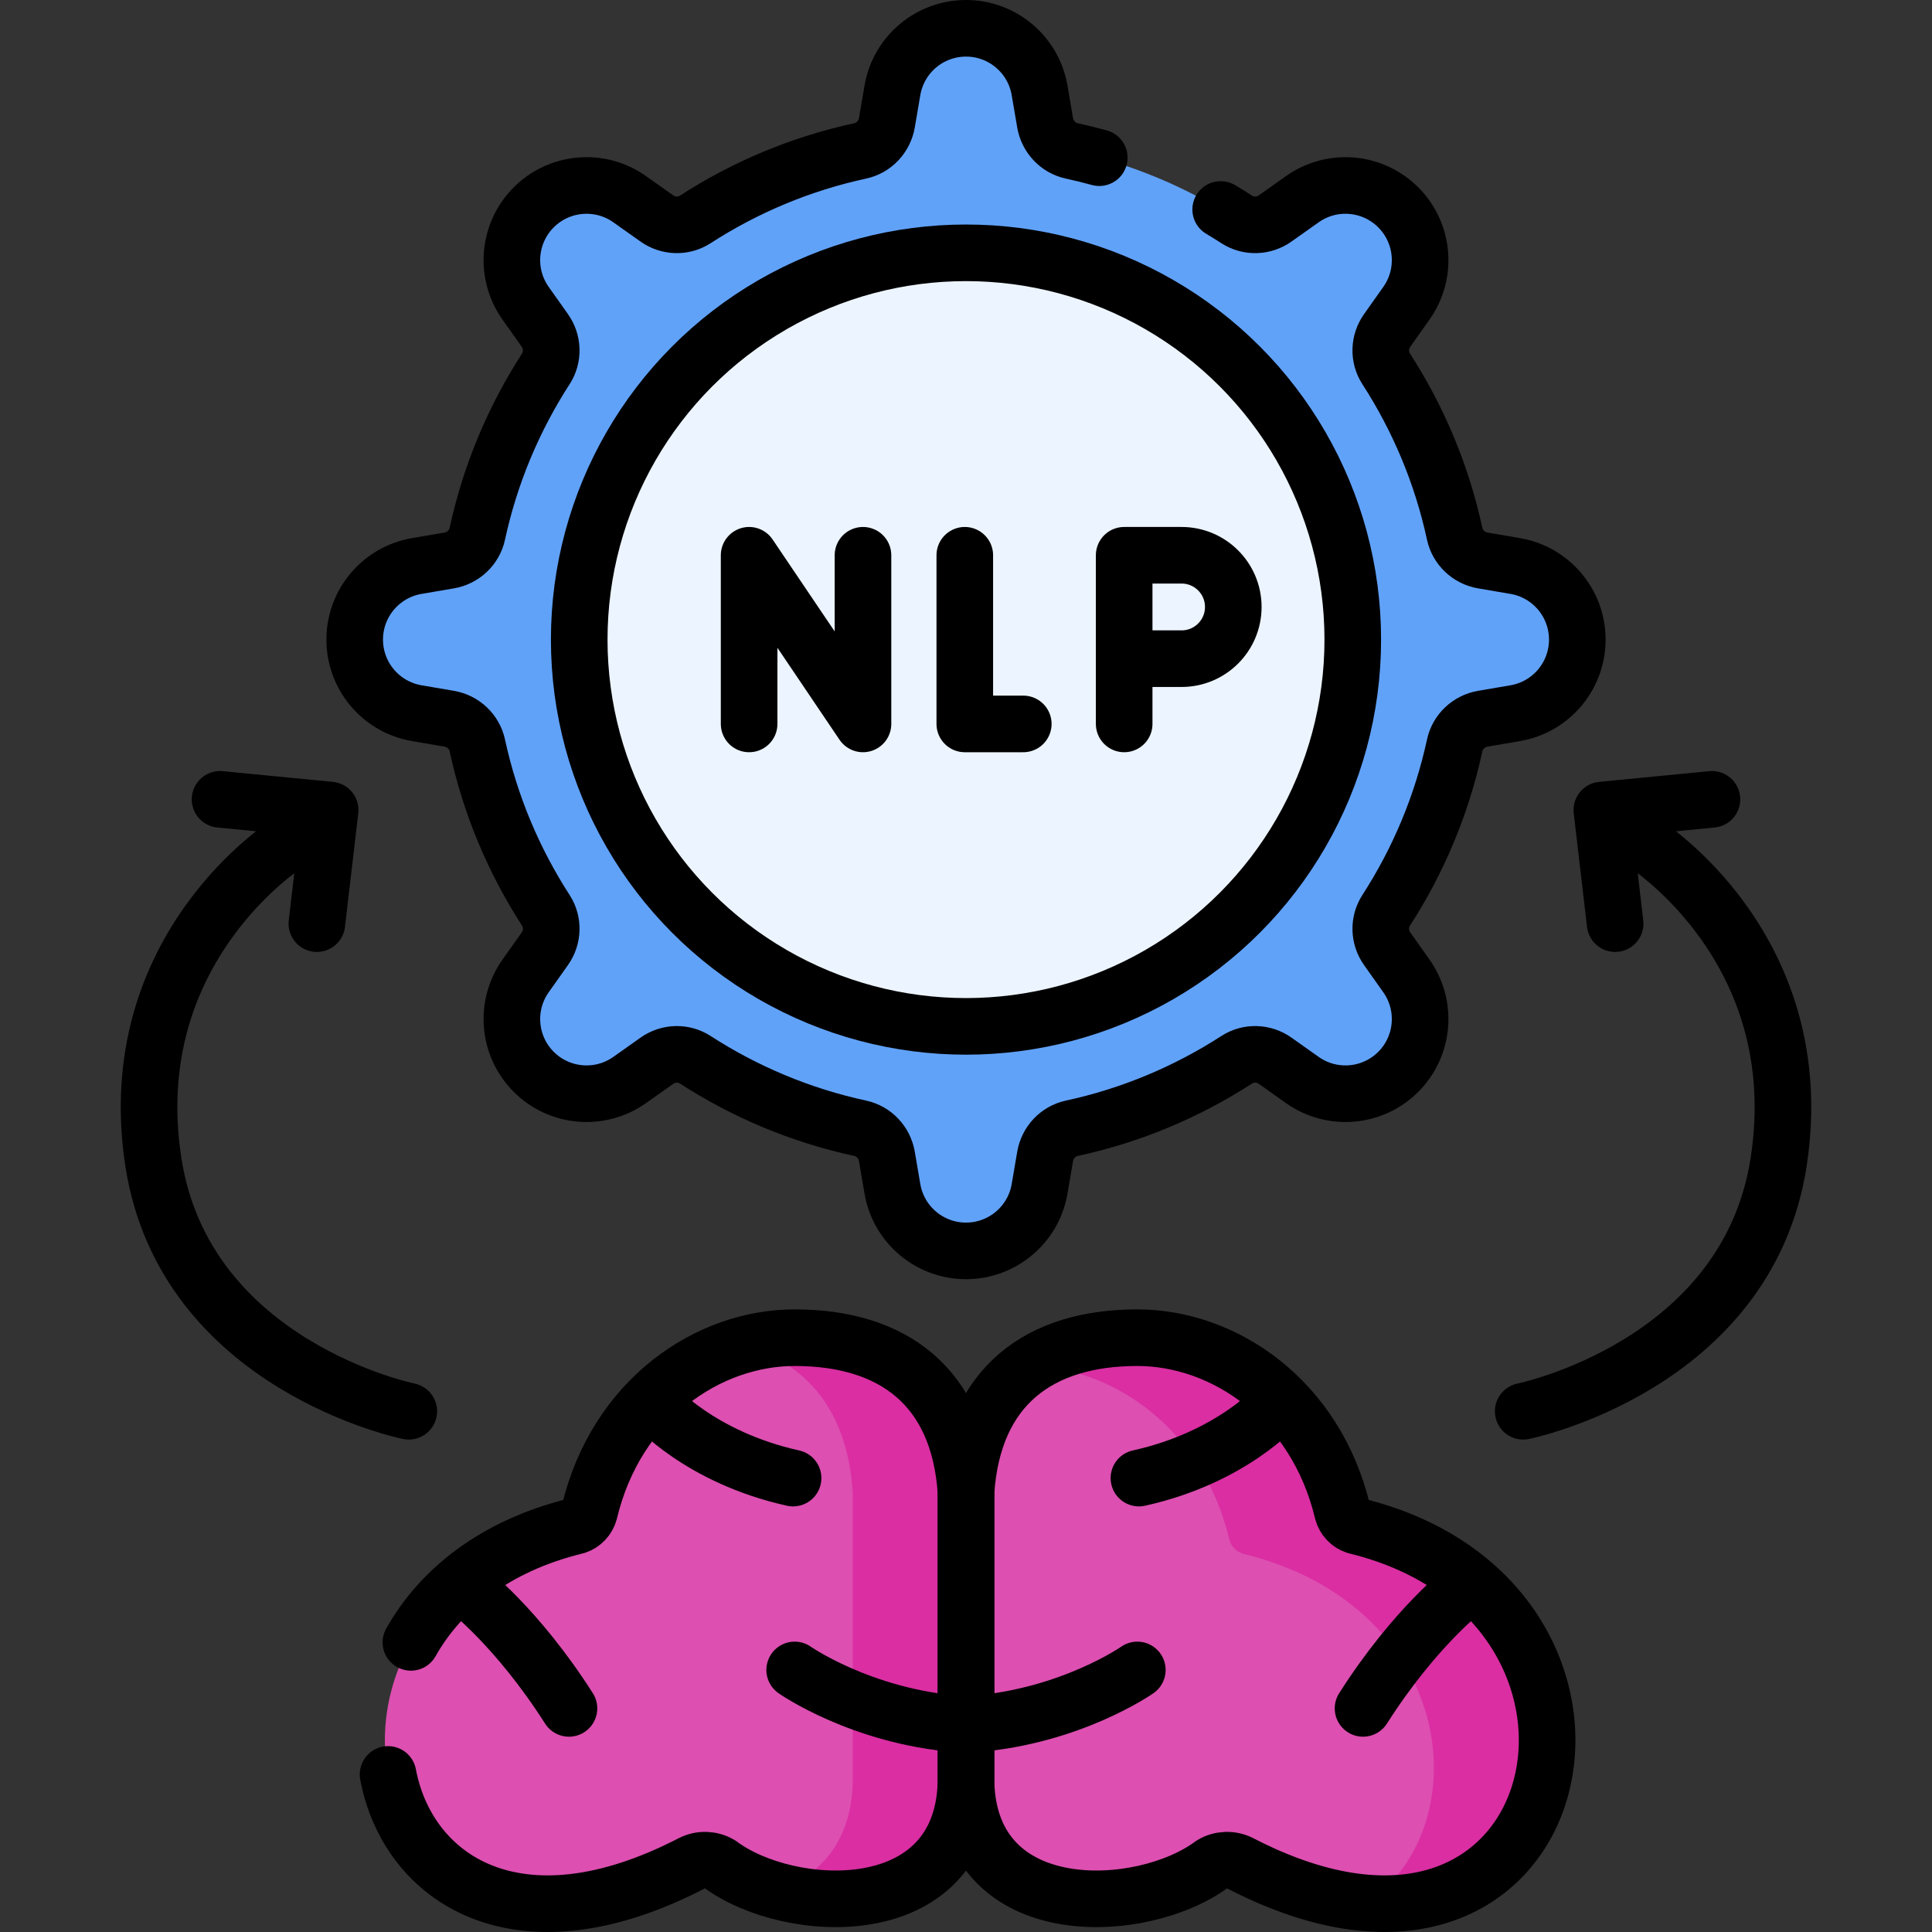
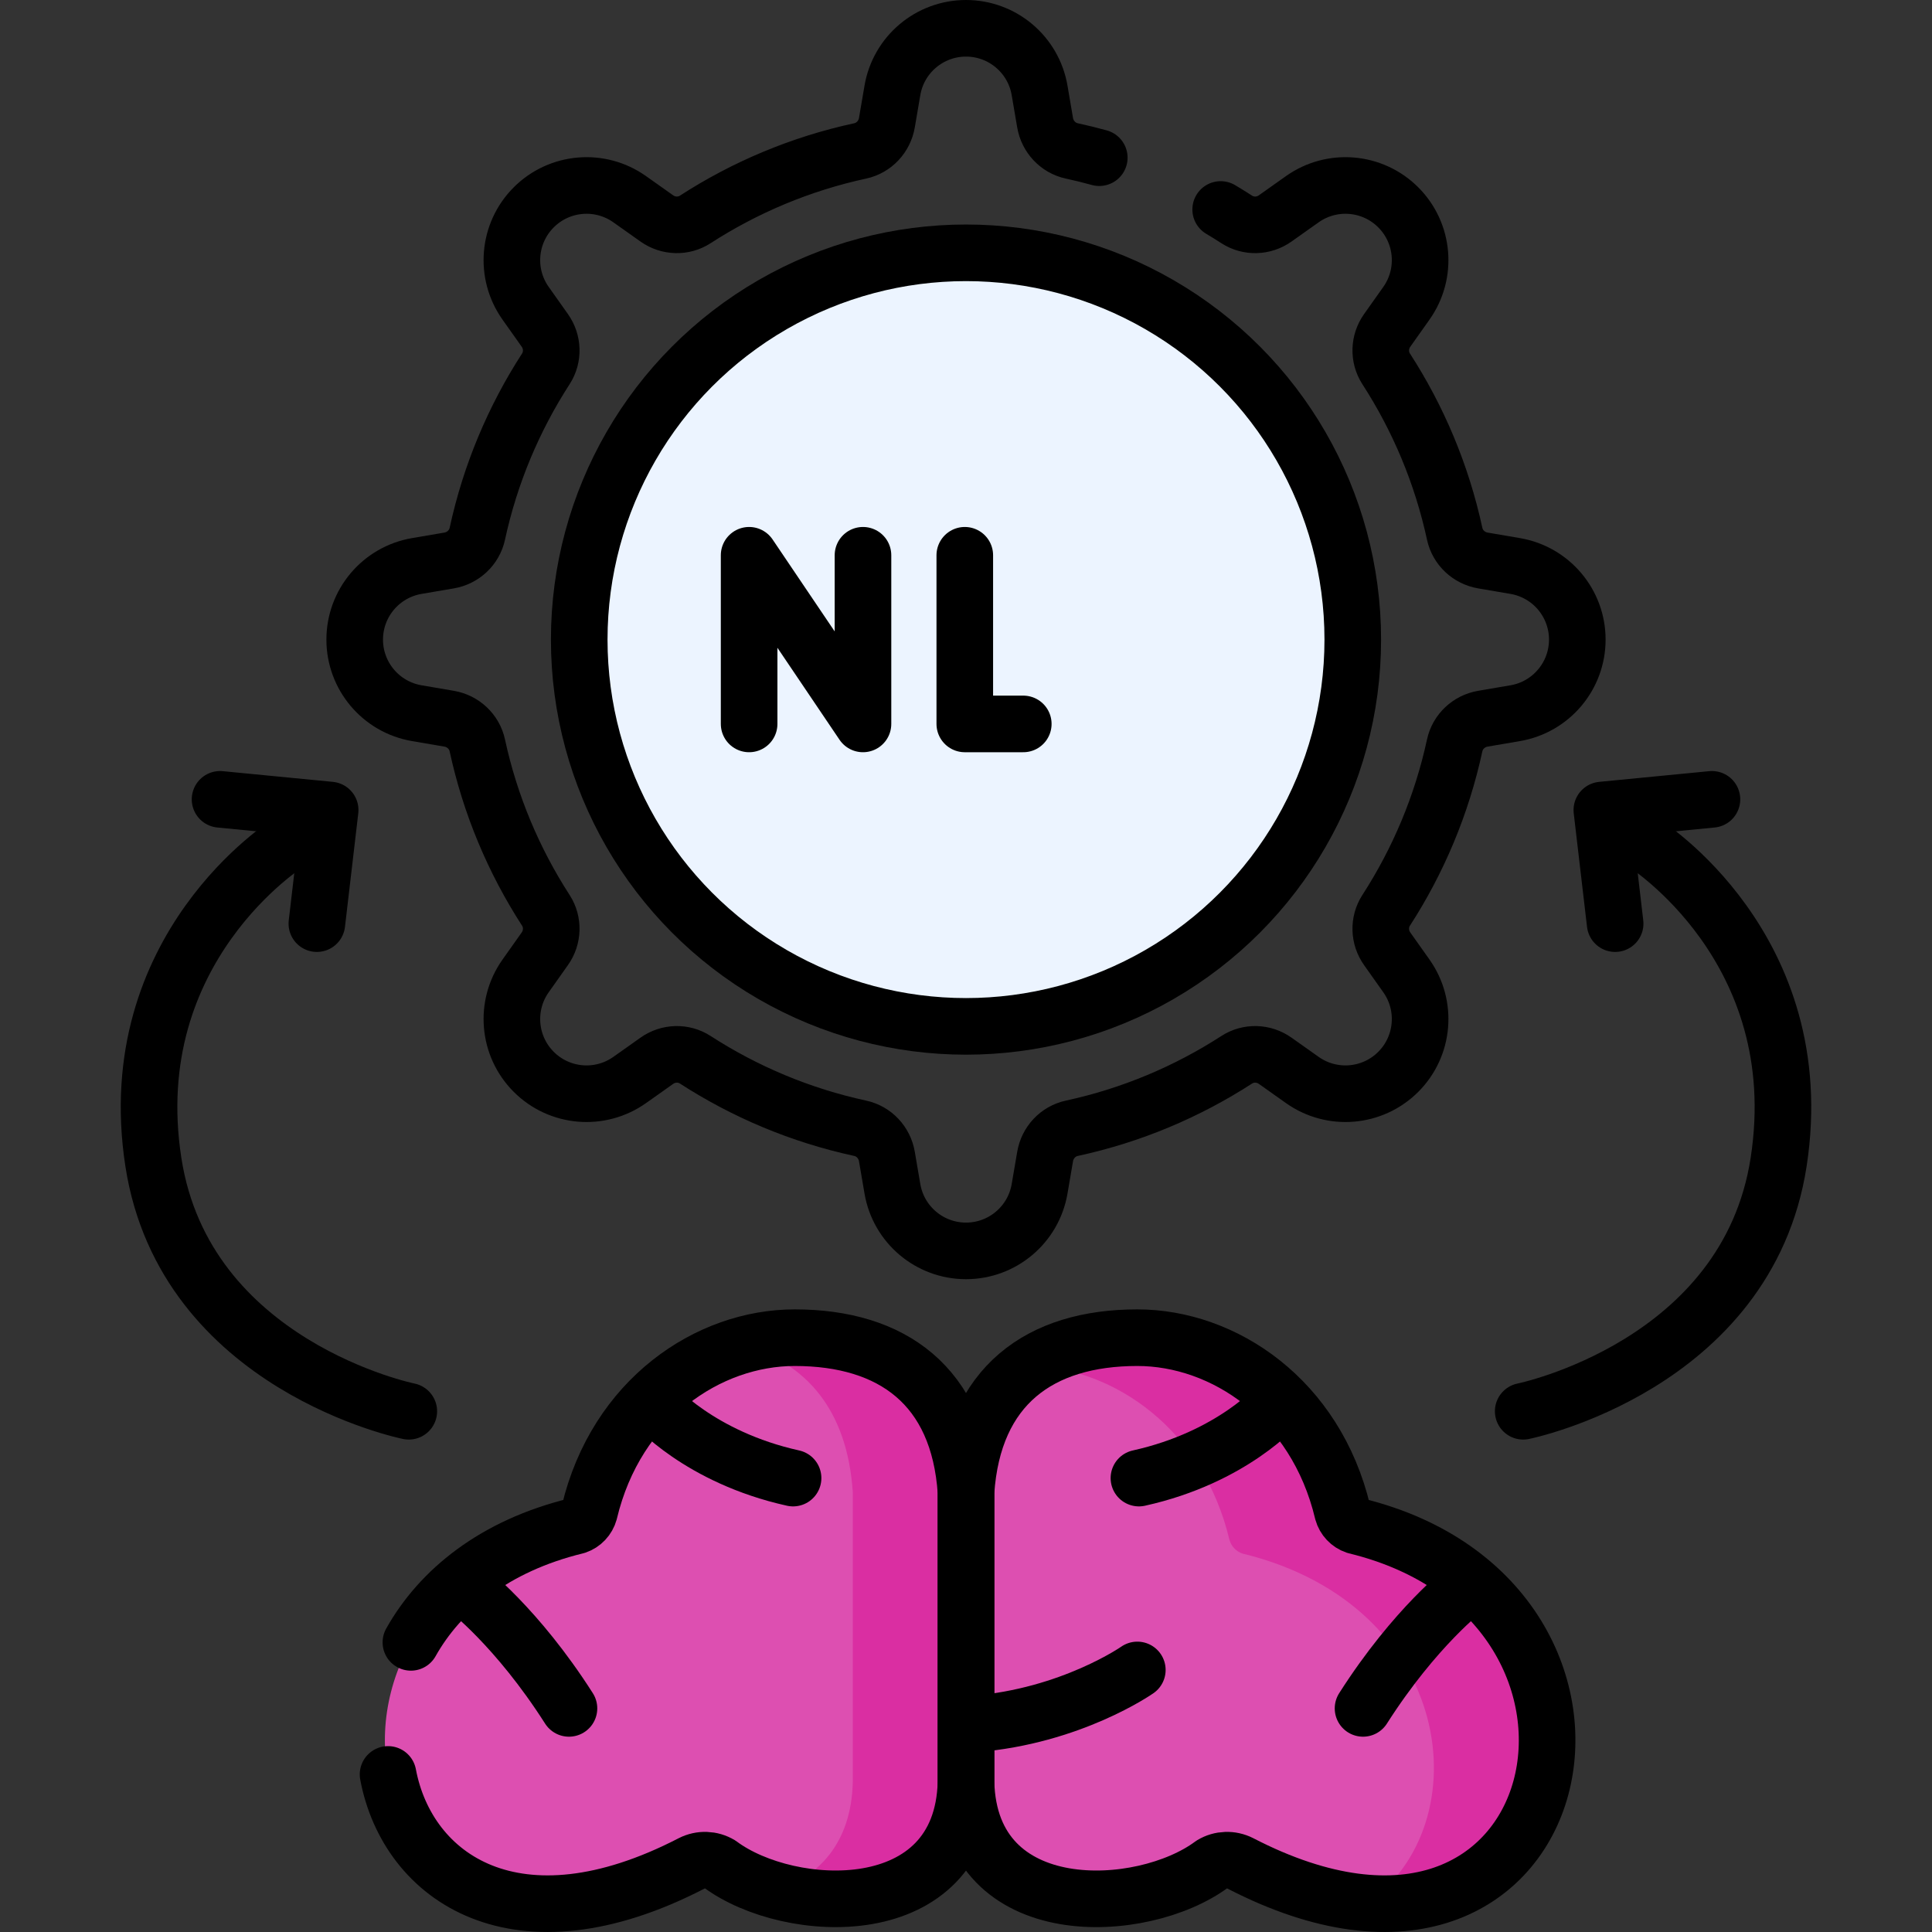
<svg xmlns="http://www.w3.org/2000/svg" version="1.1" id="Capa_1" x="0px" y="0px" viewBox="0 0 512 512" style="enable-background:new 0 0 512 512;" xml:space="preserve" width="512" height="512">
  <rect x="0" y="0" width="512" height="512" fill="#333333" stroke="none" />
  <g>
    <g>
-       <path style="fill:#61A2F9;" d="M418,169.5L418,169.5c0-9.641-6.949-17.878-16.452-19.502l-8.569-1.464&#10;&#09;&#09;&#09;c-3.691-0.631-6.682-3.412-7.474-7.072c-3.416-15.796-9.652-30.555-18.16-43.714c-2.013-3.113-1.878-7.151,0.264-10.176l5.099-7.2&#10;&#09;&#09;&#09;c5.572-7.868,4.661-18.606-2.156-25.424l0,0c-6.817-6.817-17.556-7.728-25.424-2.156l-7.2,5.099&#10;&#09;&#09;&#09;c-3.025,2.142-7.063,2.277-10.176,0.264c-13.16-8.508-27.918-14.744-43.714-18.16c-3.66-0.791-6.441-3.782-7.072-7.474&#10;&#09;&#09;&#09;l-1.464-8.569C273.878,14.449,265.641,7.5,256,7.5h0c-9.641,0-17.878,6.949-19.502,16.452l-1.464,8.569&#10;&#09;&#09;&#09;c-0.631,3.691-3.412,6.682-7.072,7.474c-15.796,3.415-30.555,9.652-43.714,18.16c-3.113,2.013-7.151,1.878-10.176-0.264&#10;&#09;&#09;&#09;l-7.2-5.099c-7.868-5.572-18.606-4.661-25.424,2.156l0,0c-6.817,6.817-7.728,17.556-2.156,25.424l5.099,7.2&#10;&#09;&#09;&#09;c2.142,3.025,2.277,7.063,0.264,10.176c-8.508,13.16-14.744,27.918-18.16,43.714c-0.791,3.66-3.782,6.441-7.474,7.072&#10;&#09;&#09;&#09;l-8.569,1.464C100.949,151.622,94,159.859,94,169.5v0c0,9.641,6.949,17.878,16.452,19.502l8.569,1.464&#10;&#09;&#09;&#09;c3.691,0.631,6.682,3.412,7.474,7.072c3.415,15.796,9.652,30.554,18.16,43.714c2.013,3.113,1.878,7.151-0.264,10.176l-5.098,7.2&#10;&#09;&#09;&#09;c-5.572,7.868-4.661,18.606,2.156,25.424h0c6.817,6.817,17.556,7.728,25.424,2.156l7.2-5.099&#10;&#09;&#09;&#09;c3.025-2.142,7.063-2.277,10.176-0.264c13.16,8.508,27.918,14.744,43.714,18.16c3.66,0.791,6.441,3.782,7.072,7.474l1.464,8.569&#10;&#09;&#09;&#09;c1.624,9.503,9.861,16.452,19.502,16.452h0c9.641,0,17.878-6.949,19.502-16.452l1.464-8.569c0.631-3.691,3.412-6.682,7.072-7.474&#10;&#09;&#09;&#09;c15.796-3.415,30.555-9.652,43.714-18.16c3.113-2.013,7.151-1.878,10.176,0.264l7.2,5.099c7.868,5.572,18.606,4.661,25.424-2.156&#10;&#09;&#09;&#09;l0,0c6.817-6.817,7.728-17.556,2.156-25.424l-5.099-7.2c-2.142-3.025-2.277-7.063-0.264-10.176&#10;&#09;&#09;&#09;c8.508-13.16,14.744-27.918,18.16-43.714c0.791-3.66,3.782-6.441,7.474-7.072l8.569-1.464C411.051,187.378,418,179.141,418,169.5z&#10;&#09;&#09;&#09;" />
      <circle style="fill:#ECF4FF;" cx="256" cy="169.5" r="102.5" />
    </g>
    <path style="fill:#DD4FB1;" d="M256,472.296v-76.884c-1.899-28.147-19.564-40.912-45.405-40.912&#10;&#09;&#09;c-22.905,0-47.272,16.301-54.408,46.22c-0.48,1.715-1.763,3.081-3.439,3.643c-83.058,20.214-58.011,135.255,30.535,89.454&#10;&#09;&#09;c2.403-1.216,5.246-1.127,7.555,0.265C209.231,507.752,255.033,510.105,256,472.296z" />
    <g>
      <path style="fill:#DA2EA2;" d="M256,395.412c-1.899-28.147-19.564-40.912-45.404-40.912c-4.619,0-9.295,0.674-13.88,1.978&#10;&#09;&#09;&#09;c16.871,4.557,27.812,17.125,29.284,38.934l0,76.884c-0.414,16.19-9.052,25.011-20.236,28.738&#10;&#09;&#09;&#09;c21.071,5.875,49.477,0.953,50.236-28.738L256,395.412z" />
    </g>
    <path style="fill:#DD4FB1;" d="M256,472.296v-76.884c1.899-28.147,19.564-40.912,45.405-40.912&#10;&#09;&#09;c22.905,0,47.272,16.301,54.408,46.22c0.48,1.715,1.763,3.081,3.439,3.643c83.058,20.214,58.011,135.255-30.535,89.454&#10;&#09;&#09;c-2.403-1.216-5.246-1.127-7.555,0.265C302.769,507.752,256.967,510.105,256,472.296z" />
    <g>
      <path style="fill:#DA2EA2;" d="M359.251,404.362c-1.676-0.561-2.959-1.928-3.439-3.643c-7.136-29.919-31.503-46.22-54.408-46.22&#10;&#09;&#09;&#09;c-11.176,0-20.818,2.393-28.321,7.38c22.405,0.774,45.767,16.993,52.729,46.183c0.48,1.715,1.763,3.081,3.439,3.643&#10;&#09;&#09;&#09;c56.688,13.796,63.015,71.761,33.17,92.618C422.19,508.899,430.533,421.711,359.251,404.362z" />
    </g>
    <g>
      <g>
        <path style="fill:none;stroke:#000000;stroke-width:15;stroke-linecap:round;stroke-linejoin:round;stroke-miterlimit:10;" d="&#10;&#09;&#09;&#09;&#09;M291.319,41.788c-2.401-0.664-4.829-1.263-7.282-1.793c-3.66-0.791-6.441-3.782-7.072-7.474l-1.464-8.569&#10;&#09;&#09;&#09;&#09;C273.878,14.449,265.641,7.5,256,7.5h0c-9.641,0-17.878,6.949-19.502,16.452l-1.464,8.569c-0.631,3.691-3.412,6.682-7.072,7.474&#10;&#09;&#09;&#09;&#09;c-15.796,3.415-30.555,9.652-43.714,18.16c-3.113,2.013-7.151,1.878-10.176-0.264l-7.2-5.099&#10;&#09;&#09;&#09;&#09;c-7.868-5.572-18.606-4.661-25.424,2.156l0,0c-6.817,6.817-7.728,17.556-2.156,25.424l5.099,7.2&#10;&#09;&#09;&#09;&#09;c2.142,3.025,2.277,7.063,0.264,10.176c-8.508,13.16-14.744,27.918-18.16,43.714c-0.791,3.66-3.782,6.441-7.474,7.072&#10;&#09;&#09;&#09;&#09;l-8.569,1.464C100.949,151.622,94,159.859,94,169.5v0c0,9.641,6.949,17.878,16.452,19.502l8.569,1.464&#10;&#09;&#09;&#09;&#09;c3.691,0.631,6.682,3.412,7.474,7.072c3.415,15.796,9.652,30.554,18.16,43.714c2.013,3.113,1.878,7.151-0.264,10.176l-5.098,7.2&#10;&#09;&#09;&#09;&#09;c-5.572,7.868-4.661,18.606,2.156,25.424h0c6.817,6.817,17.556,7.728,25.424,2.156l7.2-5.099&#10;&#09;&#09;&#09;&#09;c3.025-2.142,7.063-2.277,10.176-0.264c13.16,8.508,27.918,14.744,43.714,18.16c3.66,0.791,6.441,3.782,7.072,7.474l1.464,8.569&#10;&#09;&#09;&#09;&#09;c1.624,9.503,9.861,16.452,19.502,16.452h0c9.641,0,17.878-6.949,19.502-16.452l1.464-8.569c0.631-3.691,3.412-6.682,7.072-7.474&#10;&#09;&#09;&#09;&#09;c15.796-3.415,30.555-9.652,43.714-18.16c3.113-2.013,7.151-1.878,10.176,0.264l7.2,5.099c7.868,5.572,18.606,4.661,25.424-2.156&#10;&#09;&#09;&#09;&#09;l0,0c6.817-6.817,7.728-17.556,2.156-25.424l-5.099-7.2c-2.142-3.025-2.277-7.063-0.264-10.176&#10;&#09;&#09;&#09;&#09;c8.508-13.16,14.744-27.918,18.16-43.714c0.791-3.66,3.782-6.441,7.474-7.072l8.569-1.464C411.051,187.378,418,179.141,418,169.5&#10;&#09;&#09;&#09;&#09;v0c0-9.641-6.949-17.878-16.452-19.502l-8.569-1.464c-3.691-0.631-6.682-3.412-7.474-7.072&#10;&#09;&#09;&#09;&#09;c-3.416-15.796-9.652-30.555-18.16-43.714c-2.013-3.113-1.878-7.151,0.264-10.176l5.099-7.2&#10;&#09;&#09;&#09;&#09;c5.572-7.868,4.661-18.606-2.156-25.424l0,0c-6.817-6.817-17.556-7.728-25.424-2.156l-7.2,5.099&#10;&#09;&#09;&#09;&#09;c-3.025,2.142-7.063,2.277-10.176,0.264c-1.402-0.906-2.822-1.787-4.26-2.641" />
        <circle style="fill:none;stroke:#000000;stroke-width:15;stroke-linecap:round;stroke-linejoin:round;stroke-miterlimit:10;" cx="256" cy="169.5" r="102.5" />
        <g>
          <polyline style="fill:none;stroke:#000000;stroke-width:15;stroke-linecap:round;stroke-linejoin:round;stroke-miterlimit:10;" points="&#10;&#09;&#09;&#09;&#09;&#09;198.524,191.847 198.524,147.153 228.699,191.847 228.699,147.153 &#09;&#09;&#09;&#09;" />
          <polyline style="fill:none;stroke:#000000;stroke-width:15;stroke-linecap:round;stroke-linejoin:round;stroke-miterlimit:10;" points="&#10;&#09;&#09;&#09;&#09;&#09;255.679,147.153 255.679,191.847 271.179,191.847 &#09;&#09;&#09;&#09;" />
-           <path style="fill:none;stroke:#000000;stroke-width:15;stroke-linecap:round;stroke-linejoin:round;stroke-miterlimit:10;" d="&#10;&#09;&#09;&#09;&#09;&#09;M297.916,191.847v-44.694h15.218c7.566,0,13.7,6.134,13.7,13.7v0c0,7.566-6.134,13.7-13.7,13.7h-14.14" />
        </g>
      </g>
      <path style="fill:none;stroke:#000000;stroke-width:15;stroke-linecap:round;stroke-linejoin:round;stroke-miterlimit:10;" d="&#10;&#09;&#09;&#09;M102.838,470.242c5.177,27.474,34.122,47.535,80.446,23.574c2.403-1.216,5.246-1.127,7.555,0.265&#10;&#09;&#09;&#09;c18.392,13.671,64.194,16.024,65.162-21.785v-76.884c-1.899-28.147-19.564-40.912-45.405-40.912&#10;&#09;&#09;&#09;c-22.905,0-47.272,16.301-54.408,46.22c-0.48,1.715-1.763,3.081-3.439,3.643c-21.793,5.304-36.143,17.136-43.857,30.878" />
      <g>
        <path style="fill:none;stroke:#000000;stroke-width:15;stroke-linecap:round;stroke-linejoin:round;stroke-miterlimit:10;" d="&#10;&#09;&#09;&#09;&#09;M173.193,372.118c0,0,12.101,14.079,36.979,19.59" />
        <path style="fill:none;stroke:#000000;stroke-width:15;stroke-linecap:round;stroke-linejoin:round;stroke-miterlimit:10;" d="&#10;&#09;&#09;&#09;&#09;M123.57,420.944c0,0,13.4,10.145,27.211,31.797" />
-         <path style="fill:none;stroke:#000000;stroke-width:15;stroke-linecap:round;stroke-linejoin:round;stroke-miterlimit:10;" d="&#10;&#09;&#09;&#09;&#09;M210.596,442.553c0,0,17.482,12.264,43.207,14.324" />
      </g>
      <path style="fill:none;stroke:#000000;stroke-width:15;stroke-linecap:round;stroke-linejoin:round;stroke-miterlimit:10;" d="&#10;&#09;&#09;&#09;M256,472.296v-76.884c1.899-28.147,19.564-40.912,45.405-40.912c22.905,0,47.272,16.301,54.408,46.22&#10;&#09;&#09;&#09;c0.48,1.715,1.763,3.081,3.439,3.643c83.058,20.214,58.011,135.255-30.535,89.454c-2.403-1.216-5.246-1.127-7.555,0.265&#10;&#09;&#09;&#09;C302.769,507.752,256.967,510.105,256,472.296z" />
      <g>
        <path style="fill:none;stroke:#000000;stroke-width:15;stroke-linecap:round;stroke-linejoin:round;stroke-miterlimit:10;" d="&#10;&#09;&#09;&#09;&#09;M338.807,372.118c0,0-12.101,14.079-36.979,19.59" />
        <path style="fill:none;stroke:#000000;stroke-width:15;stroke-linecap:round;stroke-linejoin:round;stroke-miterlimit:10;" d="&#10;&#09;&#09;&#09;&#09;M388.43,420.944c0,0-13.4,10.145-27.211,31.797" />
        <path style="fill:none;stroke:#000000;stroke-width:15;stroke-linecap:round;stroke-linejoin:round;stroke-miterlimit:10;" d="&#10;&#09;&#09;&#09;&#09;M301.404,442.553c0,0-17.482,12.264-43.207,14.324" />
      </g>
      <g>
        <g>
          <path style="fill:none;stroke:#000000;stroke-width:15;stroke-linecap:round;stroke-linejoin:round;stroke-miterlimit:10;" d="&#10;&#09;&#09;&#09;&#09;&#09;M403.665,374c0,0,59.356-12,67.693-66.046c8.765-56.825-35.799-84.621-35.799-84.621" />
          <polyline style="fill:none;stroke:#000000;stroke-width:15;stroke-linecap:round;stroke-linejoin:round;stroke-miterlimit:10;" points="&#10;&#09;&#09;&#09;&#09;&#09;428.029,244.772 424.506,214.667 453.684,211.833 &#09;&#09;&#09;&#09;" />
        </g>
        <g>
          <path style="fill:none;stroke:#000000;stroke-width:15;stroke-linecap:round;stroke-linejoin:round;stroke-miterlimit:10;" d="&#10;&#09;&#09;&#09;&#09;&#09;M108.335,374c0,0-59.356-12-67.693-66.046c-8.765-56.825,35.799-84.621,35.799-84.621" />
          <polyline style="fill:none;stroke:#000000;stroke-width:15;stroke-linecap:round;stroke-linejoin:round;stroke-miterlimit:10;" points="&#10;&#09;&#09;&#09;&#09;&#09;83.971,244.772 87.494,214.667 58.316,211.833 &#09;&#09;&#09;&#09;" />
        </g>
      </g>
    </g>
  </g>
</svg>